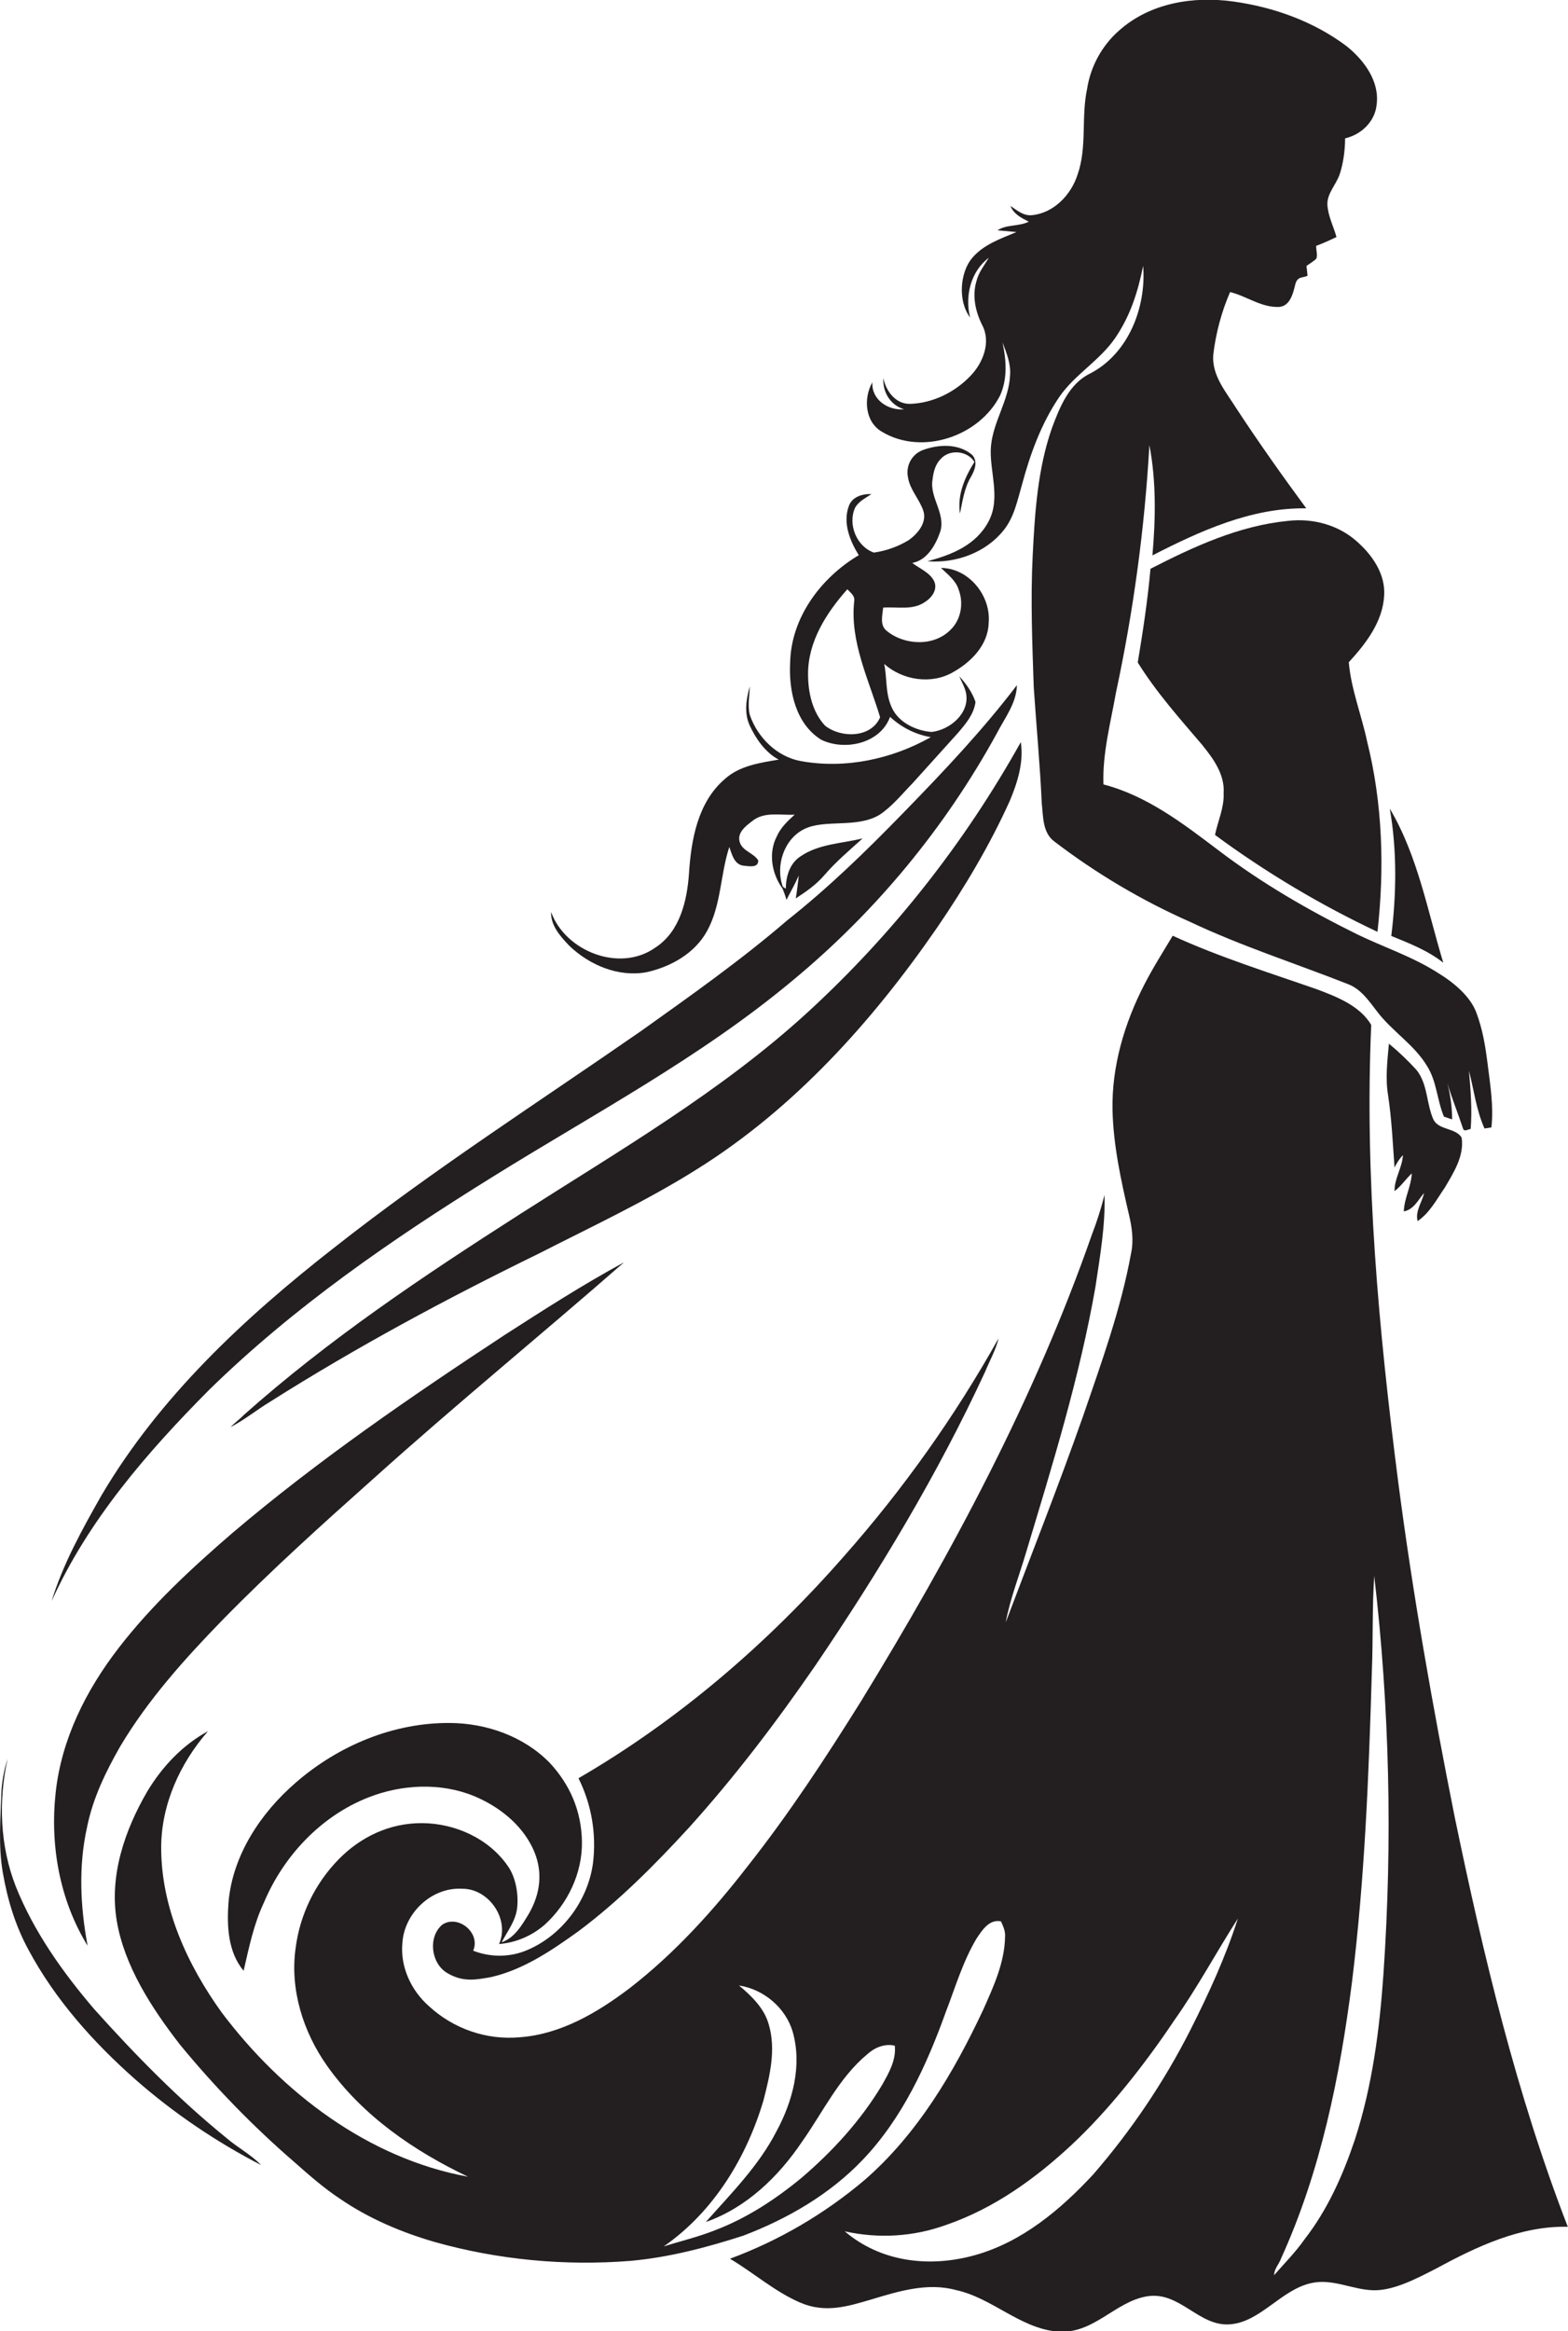
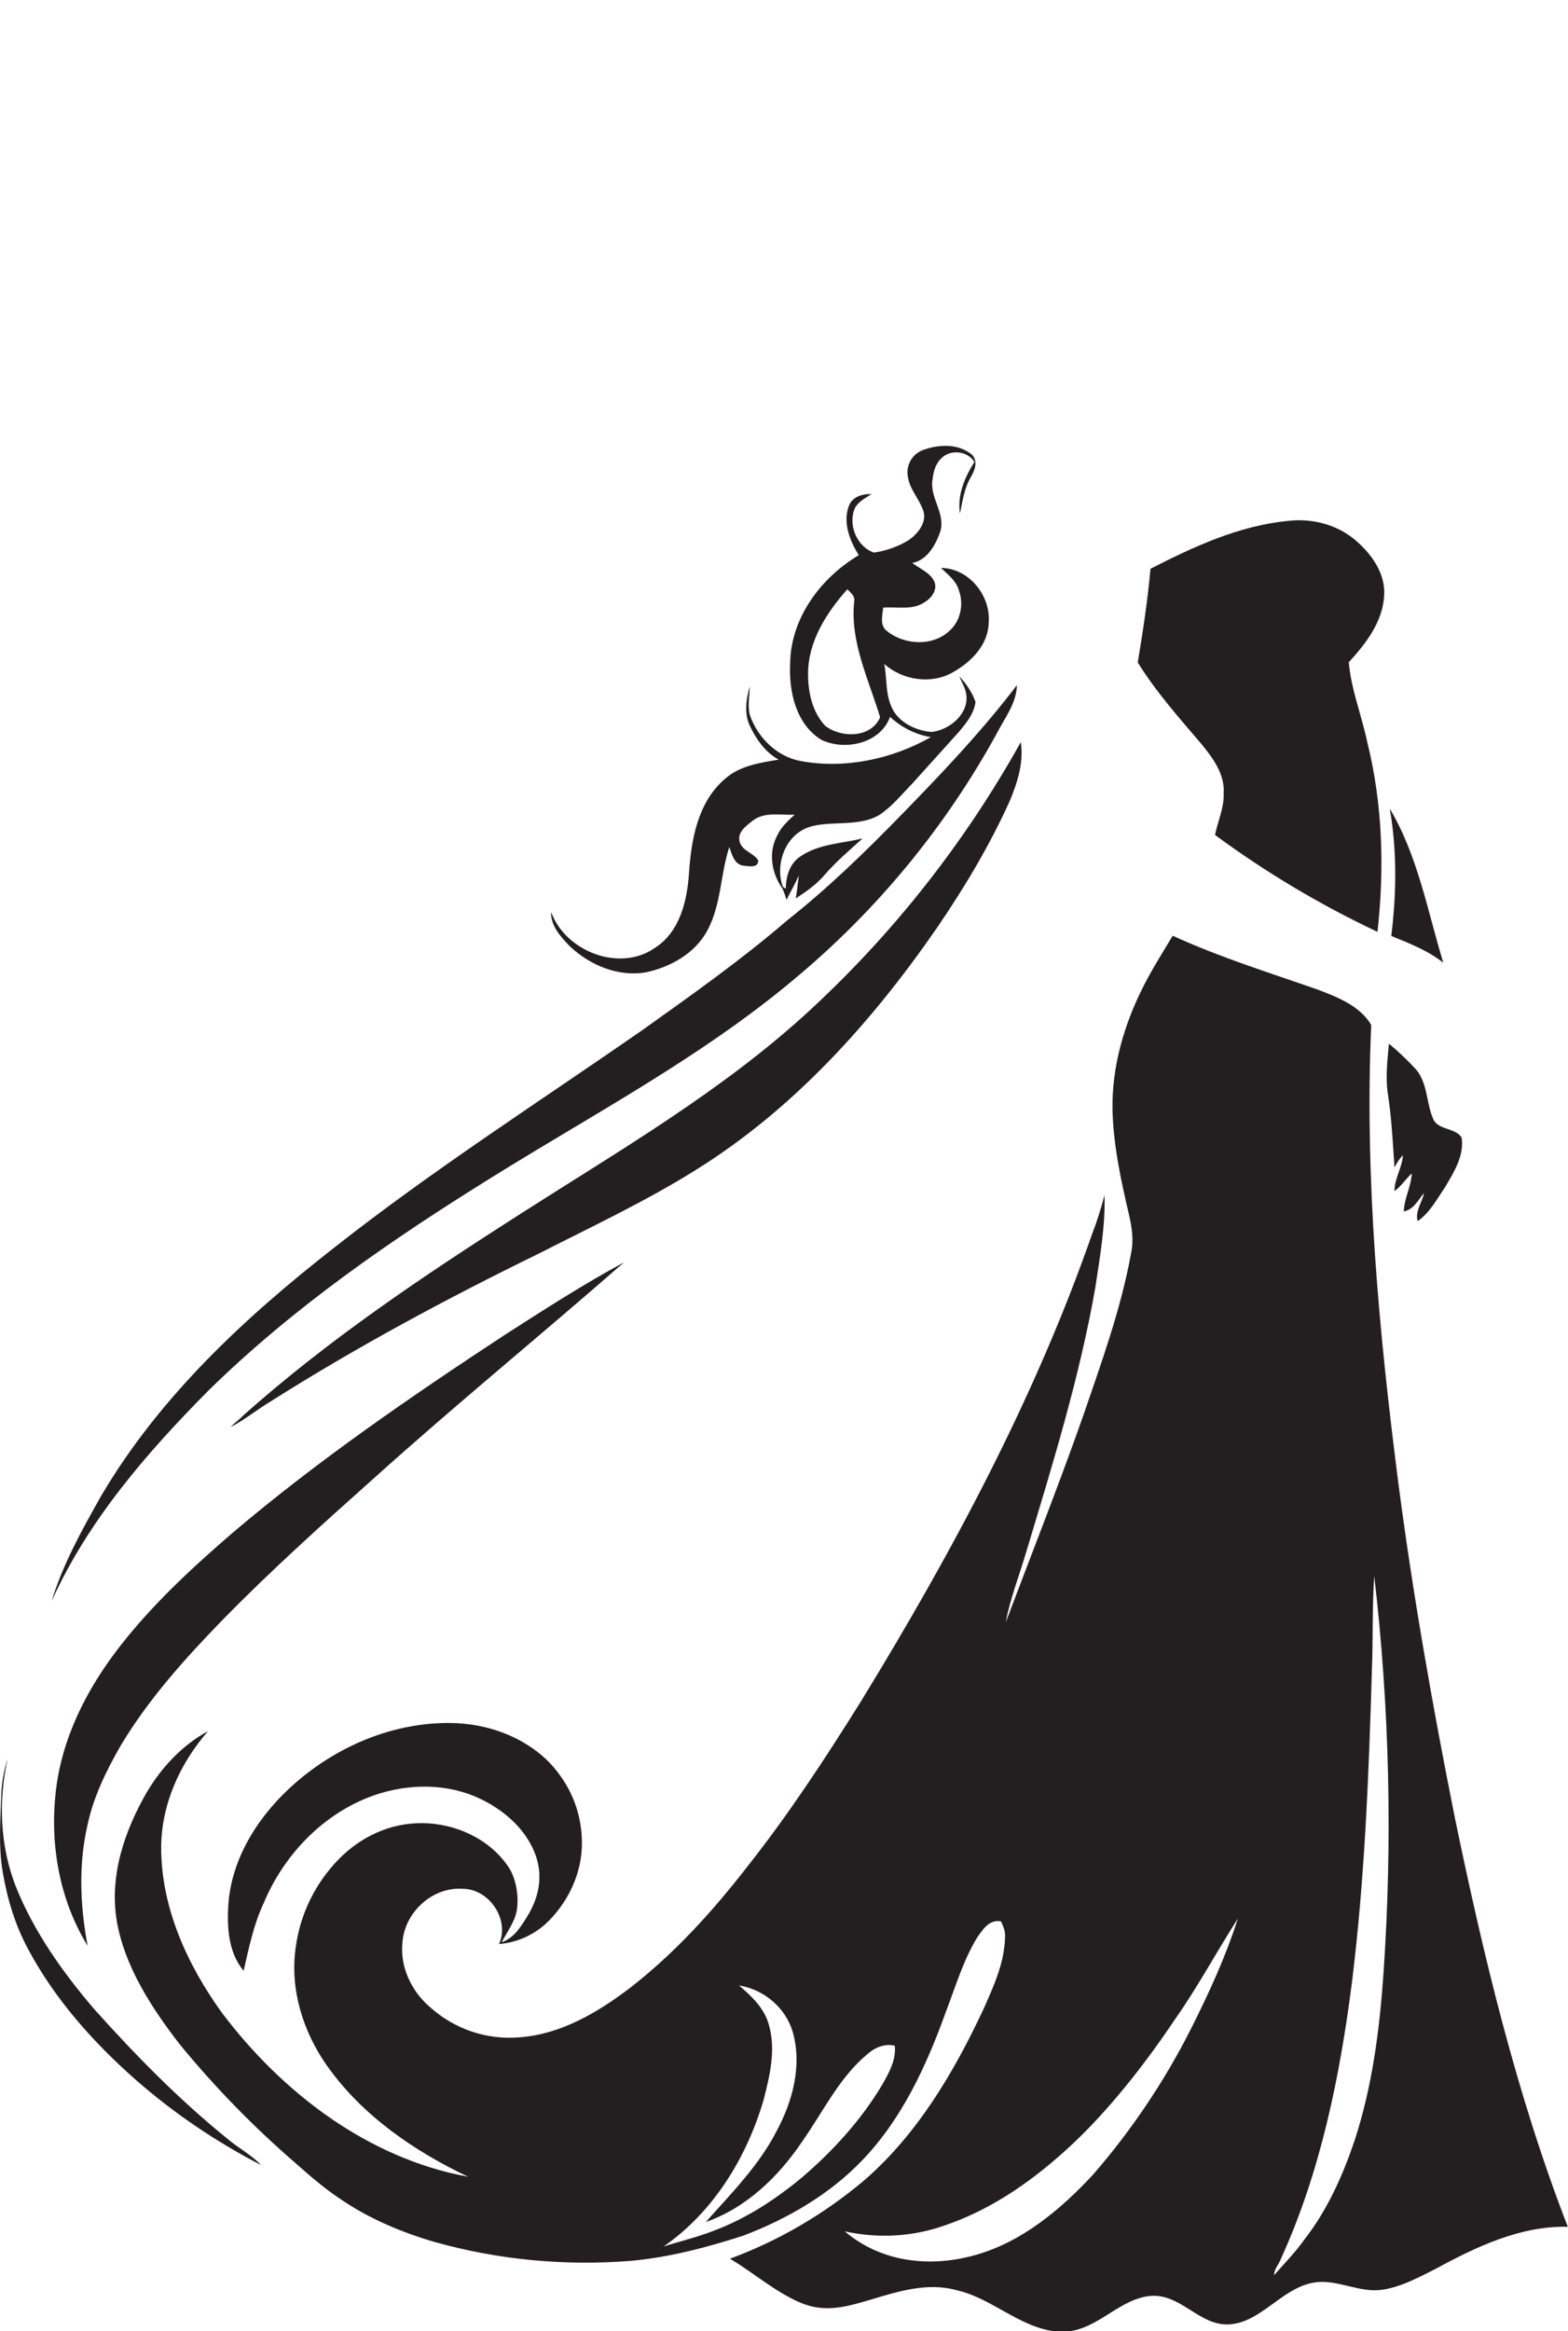
<svg xmlns="http://www.w3.org/2000/svg" version="1.1" id="Layer_1" x="0px" y="0px" viewBox="0 0 726.7 1080" style="enable-background:new 0 0 726.7 1080;" xml:space="preserve">
  <style type="text/css">
	.st0{fill:#231F20;}
</style>
  <title>biseeise_Bride_flat_black_logo_White_background_18de71b5-5483-4230-acf6-f0de3ca08712</title>
-   <path class="st0" d="M204.9,891.7c-6.6,5.7-5.2,17.8,2.3,22.3s13.7,3.1,20.5,1.9c15.1-3.5,28.1-12.4,40.5-21.3  c18.7-14,35.2-30.6,51-47.8c21.4-23.7,40.7-49.1,58.8-75.4c29.4-43.3,56.6-88.4,78.6-136c2.1-5.1,4.9-10,6.2-15.4  c-20.2,36.1-44.2,69.9-71.6,100.9c-35.4,40.4-76.6,75.9-123.1,102.9c6.1,12.2,8.4,26,6.7,39.5c-2.4,17.3-14.2,33.1-30.2,40  c-8,3.5-17.1,3.6-25.3,0.4C222.9,895.4,212.2,886.7,204.9,891.7z" />
  <path class="st0" d="M628.8,250.8c-8.6-7.7-20.5-10.8-31.8-9.5c-22.7,2.2-43.7,11.9-63.8,22.2c-1.3,14.6-3.5,29-5.9,43.4  c8.5,13.7,19.3,25.8,29.7,38c5.2,6.4,10.7,13.8,10.1,22.6c0.3,6.7-2.7,12.9-4,19.3c23.6,17.4,48.8,32.4,75.3,44.9  c3.3-29.4,2.4-59.4-4.8-88.2c-2.6-12.3-7.4-24.1-8.5-36.7c7.9-8.6,15.8-18.8,16.4-31C642.1,265.9,636,257.1,628.8,250.8z" />
-   <path class="st0" d="M408.7,200c18.6,11.2,45.2,2.2,54.8-16.8c3.5-7.7,2.9-16.5,1.1-24.6c1.9,4.9,4,10.1,3.5,15.5  c-0.6,11.4-7.7,21.1-8.8,32.3s4.8,23.9-1.1,35.1s-17.4,15.6-28.4,18.5c13,1.1,27-3.9,35.3-14.3c4.9-6,6.4-13.8,8.5-21  c3.8-14.2,8.9-28.3,17.2-40.6c7.2-10.6,18.9-17,26.1-27.6s10.5-21.6,12.9-33.3c1.5,19.2-6.8,40.6-24.5,49.8  c-9.8,4.7-14.1,15.5-17.7,25.1c-6.7,19-8,39.4-9,59.4s-0.2,40.6,0.5,60.9c1.2,17.9,2.9,35.7,3.7,53.6c0.7,6.1,0.3,13.7,5.8,17.8  c19.5,14.9,40.6,27.4,63,37.3c23.7,11.2,48.7,19.2,73.1,28.8c6.1,2.3,9.8,7.9,13.6,12.8c6.9,9.1,17.2,15.3,23.1,25.2  c4.5,7.1,4.6,15.8,7.8,23.4l3.8,1.3c0-5.7-0.8-11.3-2.2-16.8c2.1,7.1,4.9,13.9,7.2,20.9c0.5,1.9,2.5,0.4,3.6,0.3c0.7-9,0-18-0.8-27  c2.3,9,3.4,18.3,7.2,26.8l3.2-0.5c1.1-9.7-0.5-19.4-1.7-29s-2.4-16.3-5.2-24s-10.5-14.1-17.9-18.6c-11.7-7.5-24.9-11.8-37.3-17.8  c-22.5-11.1-44.3-23.7-64.3-38.9c-16.4-12.4-33.1-25.3-53.4-30.6c-0.5-14.4,3.3-28.4,5.8-42.5c8.1-37.8,13.3-76.1,15.5-114.7  c3.2,16.8,2.9,34.1,1.4,51.1c22.1-11.3,45.9-22.2,71.3-21.8c-11.1-15.1-21.9-30.3-32.2-46c-4.8-7.7-11.7-15.5-10.9-25.2  c1.2-10,3.8-19.8,7.8-29c7.7,1.9,14.4,7.2,22.6,6.9c5.2-0.3,6.6-6.3,7.6-10.4s3.8-2.9,5.7-4.1l-0.5-4.5c1.4-1,2.9-1.9,4.2-3  s0.2-4.2,0.3-6.3c3.2-1.2,6.3-2.6,9.4-4.1c-1.4-5-3.9-9.7-4.2-14.9s4.1-9.4,5.7-14.2s2.5-11,2.5-16.6c7.4-1.7,13.8-7.7,14.6-15.5  c1.5-10.9-5.8-20.7-13.9-27.2C608.8,9.9,590.3,3.3,571.6,0.7S533,1.4,518.7,14.1c-8,7-13.3,16.7-14.9,27.2  c-2.8,13.1,0.1,26.9-4.4,39.6c-3,9.4-11.1,17.9-21.3,18.8c-3.9,0.3-6.8-2.3-9.8-4.3c1.5,3.8,5.1,5.6,8.5,7.3  c-4.6,2.3-10.4,1.2-14.5,4l8.8,0.8c-7.4,3.1-15.4,5.8-20.7,12.2s-6.7,19.5-0.8,27.4c-2.5-10,0.3-21.4,8.7-27.7  c-2.1,3.5-4.8,6.8-5.8,11c-2,6.8-0.4,14,2.7,20.2c4.2,7.9,0.4,17.5-5.4,23.5c-7.2,7.6-17.5,12.7-28.1,13  c-6.6,0.1-11.1-5.9-12.3-11.9c-0.4,6.4,3.2,12.5,9.6,14.4c-7.4,0.7-15.2-4.5-14.7-12.5C400.2,184.3,400.7,195.3,408.7,200z" />
  <path class="st0" d="M644.8,433.6c8.3,3.4,16.9,6.7,24.1,12.4c-7.3-24-11.8-49.5-24.8-71.4C647.5,394.1,647.2,414.1,644.8,433.6z" />
  <path class="st0" d="M55.8,808.9c12.9-21.6,29.8-40.4,47.3-58.4c22.4-22.9,46.2-44.3,70.1-65.6c38-34.2,77.6-66.5,116-100.1  c-19,10.3-37.2,22-55.4,33.7c-43.4,28.5-86.4,58-126,91.6c-18.9,16.3-37.4,33.4-52.7,53.2s-26.6,42.4-29.3,67.1s1.9,50,14.8,71  c-3.4-18.2-4.3-37-0.2-55.2C43.1,832.9,49.1,820.6,55.8,808.9z" />
  <path class="st0" d="M657,565.7c5.6-3.8,8.8-10,12.6-15.5c4.1-7,9.1-14.7,7.8-23.2c-2.9-4.6-10.3-3.3-13-8.2  c-3.4-7.4-2.6-16.5-7.9-23.1c-4-4.4-8.2-8.4-12.8-12.2c-0.7,7.9-1.7,15.9-0.4,23.8c1.7,11.2,2.2,22.4,3,33.6c1-2.1,2.3-4.1,3.9-5.8  c-0.3,5.8-4,10.9-3.9,16.7c3.1-2.3,5.2-5.6,8-8.2c-0.3,6.1-3.5,11.5-3.7,17.6c4.6-0.8,6.6-5.3,9.4-8.5  C659,557.1,655.8,561.1,657,565.7z" />
  <path class="st0" d="M43.6,930.7C29,913.6,15.7,894.9,7.3,873.9c-7.3-18.7-8.1-39.5-3.8-59c-1.5,4.6-2.4,9.4-2.8,14.2  c-0.4,12.8-1.6,25.7,0.6,38.4s5.8,24.5,11.8,35.6c12.4,23.2,30.2,43.1,49.8,60.4c17.7,15.5,37.2,28.7,58.1,39.5  c-4.7-4.9-10.9-8.1-16-12.5C82.8,972.5,62.7,952,43.6,930.7z" />
  <path class="st0" d="M674.2,841.8c-10.3-51.5-19.4-103.2-26.2-155.3c-9-70.2-15.6-140.9-12.5-211.7c-5.3-8.9-15.9-13-25.2-16.5  c-22.4-7.8-45.2-14.9-66.8-24.8c-4.5,7.5-9.2,14.9-13.2,22.7c-9.2,17.9-15.1,37.8-14.7,58.1c0.4,16.4,3.9,32.4,7.6,48.3  c1.4,5.9,2.3,12,1,18c-4.7,25.9-13.8,50.8-22.3,75.6c-11.3,32.1-23.8,63.6-35.8,95.4c2.1-11.1,6.3-21.7,9.5-32.6  c12.2-40.5,24.8-81.1,32.1-122.9c2.1-14.1,4.6-28.2,4.2-42.5c-1.6,6.2-3.5,12.3-5.8,18.2c-26.6,76.2-65,147.7-107.1,216.4  c-16.3,26.1-33.2,51.9-52.3,76.1c-16.1,20.8-33.9,40.5-54.8,56.7c-14.9,11.3-31.9,21.4-51,22.8c-15.4,1.4-30.7-3.9-42.1-14.4  c-8.3-7.3-13.4-18.3-12.3-29.4c0.9-13.8,13.6-25.8,27.6-25c12.4-0.2,22.3,14.1,17.2,25.6c7.8-0.6,15.2-3.8,21.1-8.9  c10.7-9.7,17.5-23.9,17.3-38.4s-5.7-26.7-14.9-36.6c-12-12.3-29.3-18.4-46.3-18.5c-26.2-0.2-51.7,10.5-71.4,27.6  c-16.3,14.1-29.3,33.6-31.2,55.5c-0.8,10.8-0.3,23,7,31.7c2.5-10.8,4.7-21.7,9.5-31.8c9.1-21.5,26.4-39.9,48.3-48.5  c15.5-6.1,33.5-7,49.1-0.6c11.2,4.7,21.5,12.7,26.9,23.7s3.7,21.8-1.8,31.1c-3.1,5.1-6.4,10.8-12.4,12.9c2.6-5,6.3-9.7,7.1-15.4  s-0.2-14.3-4.3-20c-8.8-12.7-24.4-19.7-39.6-19.8s-28.5,6.4-38.6,16.6c-11,11.2-18.1,25.7-20.1,41.3c-2.7,19.2,3.5,38.8,14.5,54.4  c16.3,23.1,40.2,39.5,65.4,51.5c-46.4-8.5-86.2-39-114.1-76c-16-22.2-28.1-48.6-28.1-76.4c0-20,8.7-39.1,21.7-54  c-11.8,6.4-21.3,16.5-28.2,28c-10.4,17.9-17.6,38.9-14.1,59.8s16.1,40.4,29.3,57.4c16.1,19.6,33.9,37.9,53.1,54.5  c6.8,6,13.6,12,21.2,17c13.3,9.1,28.2,15.4,43.6,19.9c29.5,8.3,60.3,11.2,90.8,8.8c17.9-1.6,35.4-6.2,52.4-11.7  c20.5-7.8,40-19.1,55.2-35c18.4-19.2,29.7-43.8,38.6-68.5c4.4-11.4,7.9-23.4,14.2-34c2.6-3.9,5.9-9.2,11.4-8.1  c1,2.2,2.1,4.5,1.9,7.1c-0.2,12-5.3,23-10.1,33.8c-13.7,29.2-30.6,57.8-55.2,79.1c-18.5,15.6-39.5,27.9-62.2,36.3  c11,6.5,20.7,15.2,32.5,20.3s22.3,1.7,32.9-1.4c12.6-3.8,26.1-8,39.3-4.4c16.7,3.6,29.5,17.5,46.6,19.2s27-13.9,42.1-16.3  s23.8,14,38.2,13s23.9-16.3,38.2-19.2c9.6-2,18.7,3.1,28.2,3.4s20.2-5.4,29.4-10.1c18.8-10.2,39.1-19.8,60.9-19.3  C702.8,970.1,687.5,906,674.2,841.8z M408.8,965.9c-9.8,16.4-22.9,30.7-37.3,43c-12.1,10-25.4,18.7-40.1,24.3  c-7.8,3.1-15.9,5-23.8,7.5c23.1-16,38.5-41.3,46.3-67.9c2.9-11.3,5.8-23.4,2.4-34.9c-2.1-7.6-8-13.2-13.8-18.1  c11.5,1.8,21.6,10.3,24.9,21.5c4.4,15.6,0,32.1-7.5,46c-8.2,16-21,28.8-32.8,42.1c18.8-6.6,33.7-21,44.6-37.2  c9.7-13.7,17.1-29.6,30.2-40.5c3.4-3.1,8.1-5.1,12.8-4C415.4,954.4,411.9,960.4,408.8,965.9z M551.6,940.6  c-12.2,24-27.3,46.4-44.9,66.7c-15.1,16.3-33,31.3-54.7,37.4s-44.1,3-60.5-11c15.7,3.5,32,2.5,47.1-3c22.1-7.6,41.4-21.5,58.3-37.3  c16.9-15.8,33.5-36.8,47.3-57.4c10.7-15.1,19.5-31.6,29.5-47.2C568,906.6,560.1,923.8,551.6,940.6L551.6,940.6z M641.2,914  c-1.8,26.2-5.2,52.6-13.4,77.6c-5.5,16.3-12.6,32.2-23.2,45.8c-4.2,6-9.3,11.1-14.1,16.6c0-2.9,2.3-5.1,3.2-7.7  c18.4-40.4,27.3-84.4,32.9-128.2c5.9-47.8,7.8-95.9,9.2-144c0.6-14.6,0.1-29.3,1.1-44C644,791.1,645.4,852.7,641.2,914z" />
  <path class="st0" d="M473.1,343.8c-26,46.6-59.2,88.8-98.5,124.9c-40.2,36.9-87.7,64.4-133.5,93.7s-88.6,58-128.1,93.1  c-1.9,2-4.2,3.6-6.1,5.6c6.4-3.3,12-7.9,18.1-11.6c40.1-25.4,82-47.9,124.6-68.7c24.7-12.6,50-24.4,73.5-39.2  c45.1-28.2,81.3-68.5,111.3-112c12.7-18.6,24.3-38,33.6-58.6C471.6,362.4,474.5,353.2,473.1,343.8z" />
  <path class="st0" d="M228.3,545.2c47.1-29.3,96.5-55.4,139.2-91.1c38.4-31.8,70.4-70.5,94.4-114.2c3.7-7.2,9.2-14.1,9.4-22.5  c-15.9,20.9-34,40-52.3,58.8s-34.9,34.9-54.2,50.2c-21.4,18.4-44.5,34.7-67.5,51.1C249.6,510.6,200.6,542,155,577.9  C113.5,610.3,74,647,47,692.8c-8.9,15.7-17.8,31.7-23.1,49c16.9-37.4,44.2-68.9,72.9-97.8C136.1,605.5,181.7,574.1,228.3,545.2z" />
  <path class="st0" d="M299.6,450.4c11.3-2.5,22.4-8.7,28.1-19.1c6.6-12,6.1-26.1,10.3-38.9c1.2,3.3,2.2,7.9,6.3,8.6  c2.5,0.2,7.2,1.4,7.1-2.4c-2.1-3.5-7.4-4.3-8.6-8.6s2.8-7.3,5.8-9.6c5.6-4.6,13.1-2.6,19.7-3c-3.2,2.9-6.5,6-8.3,10.1  c-4,7.7-2.3,17.4,2.7,24.2c0.7,1.7,1.3,3.4,1.8,5.2c1.9-3.8,4-7.4,5.7-11.3c-0.4,3.5-0.8,7.1-1.4,10.6c4.8-3.1,9.5-6.4,13.2-10.7  c5.4-6.3,11.7-11.6,17.8-17.1c-9.7,2.4-20.4,2.5-28.9,8.4c-4.9,3.2-6.7,9.3-6.7,14.9l-1.4-0.9c-3.5-9.7,0.5-22.2,10.1-26.8  s24.1-0.2,34.7-6.5c5.9-3.9,10.4-9.6,15.3-14.6l21.2-23.5c3.5-4.1,7.3-8.6,8-14.2c-1.5-4.5-4.4-8.5-7.5-11.9c1,2.5,2.5,4.9,3.1,7.7  c1.9,9.3-7.4,17.2-16,18.1c-7.2-0.6-15.1-4.3-18.3-11.1s-2.2-13.6-3.6-20.4c8.6,7.6,21.9,9.6,31.9,3.8c8.4-4.7,16.2-12.6,16.5-22.7  c1.2-12.6-9.1-25.5-22.1-25.6c3.1,3,6.9,5.8,8.2,10.1c2.4,6.3,1.1,13.9-3.8,18.6c-7.7,7.8-21.3,7.2-29.5,0.5  c-3.4-2.6-2-7.2-1.7-10.8c6.5-0.5,13.8,1.4,19.5-2.7c3.2-2,6-6,4-9.8s-6.6-5.6-10-8.2c7-1.3,10.9-8.5,13-14.6  c2.5-8.5-5.1-15.7-3.6-24.1c0.4-3.5,1.3-7.1,3.9-9.6c4.1-4.5,12.3-3.7,15.5,1.5c-4.5,7.2-8,15.2-6.7,23.9c1.2-5.8,2-11.8,5.1-17  c1.8-3.1,3.4-7.3,0.4-10.3c-6.3-5.2-15.4-4.8-22.7-2.1c-5.1,1.9-8,7.3-6.9,12.6c0.9,5.8,5.3,10.1,7.1,15.5s-2.5,10.6-6.7,13.6  c-4.9,3-10.5,5-16.2,5.8c-8-2.8-12.2-13.1-8.7-20.8c1.7-3,4.9-4.5,7.6-6.3c-4.2-0.2-9.2,1.3-10.6,5.8c-2.7,7.7,0.6,15.9,4.7,22.5  c-17.5,10.4-31.4,28.9-31.8,49.8c-0.7,13,2.5,28.3,14.4,35.7c10.9,5.3,27.4,1.8,31.9-10.6c5.3,4.9,11.8,8.2,18.9,9.4  c-18.1,10.2-39.6,14.8-60.2,11.1c-11.1-2-20.1-10.9-23.7-21.4c-1.1-4.3-0.1-8.9,0-13.2c-1.7,5.9-2.7,12.4,0,18.2s7.1,12.4,13.4,15.7  c-8.8,1.5-18.2,2.8-25.1,9.1c-12.5,10.8-15.5,28.2-16.5,43.8c-0.9,12.6-4.2,26.8-15.6,34.2c-16.5,11.7-41.7,1.7-48.3-16.5  c-0.2,6.4,4.4,11.4,8.5,15.7C273.1,447,286.5,452.8,299.6,450.4z M382.4,336.2c-5.9-6.3-7.9-15.4-7.9-23.8  c-0.1-15.1,8.5-28.5,18.2-39.4c1.4,1.5,3.6,3,3.2,5.4c-2.1,18.8,6.7,36.3,12,53.9C403.7,342,389.8,342,382.4,336.2L382.4,336.2z" />
</svg>